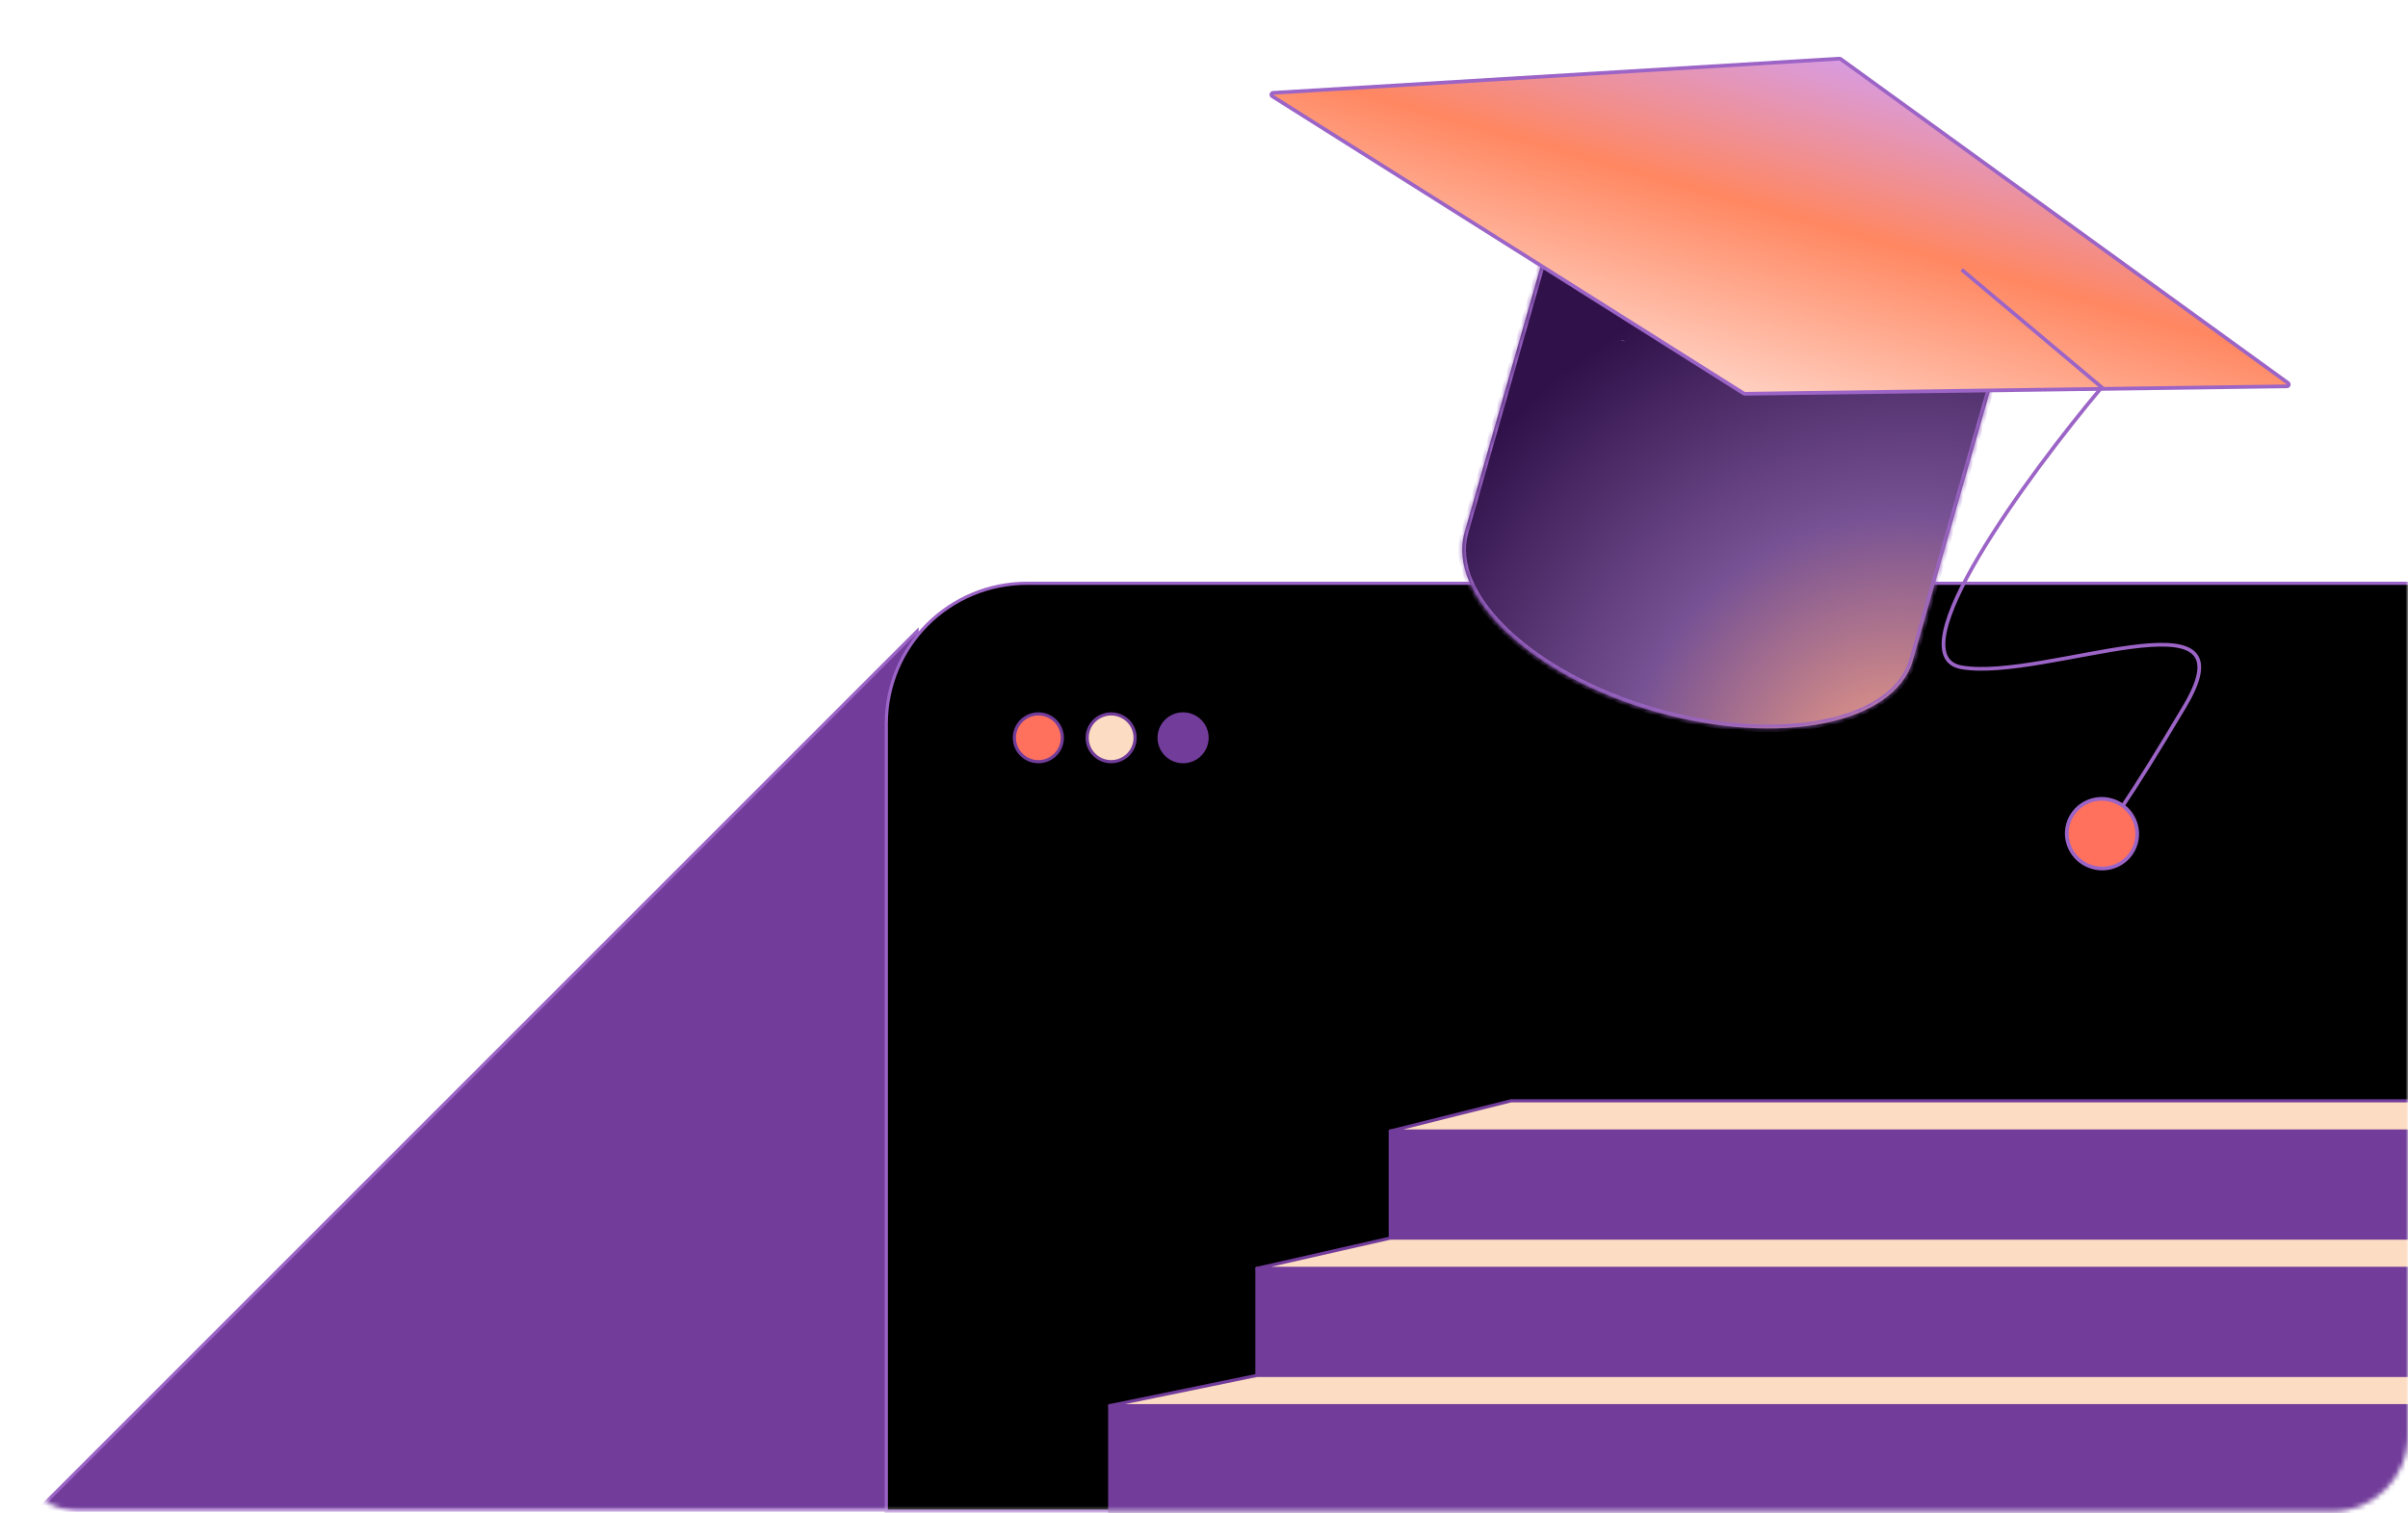
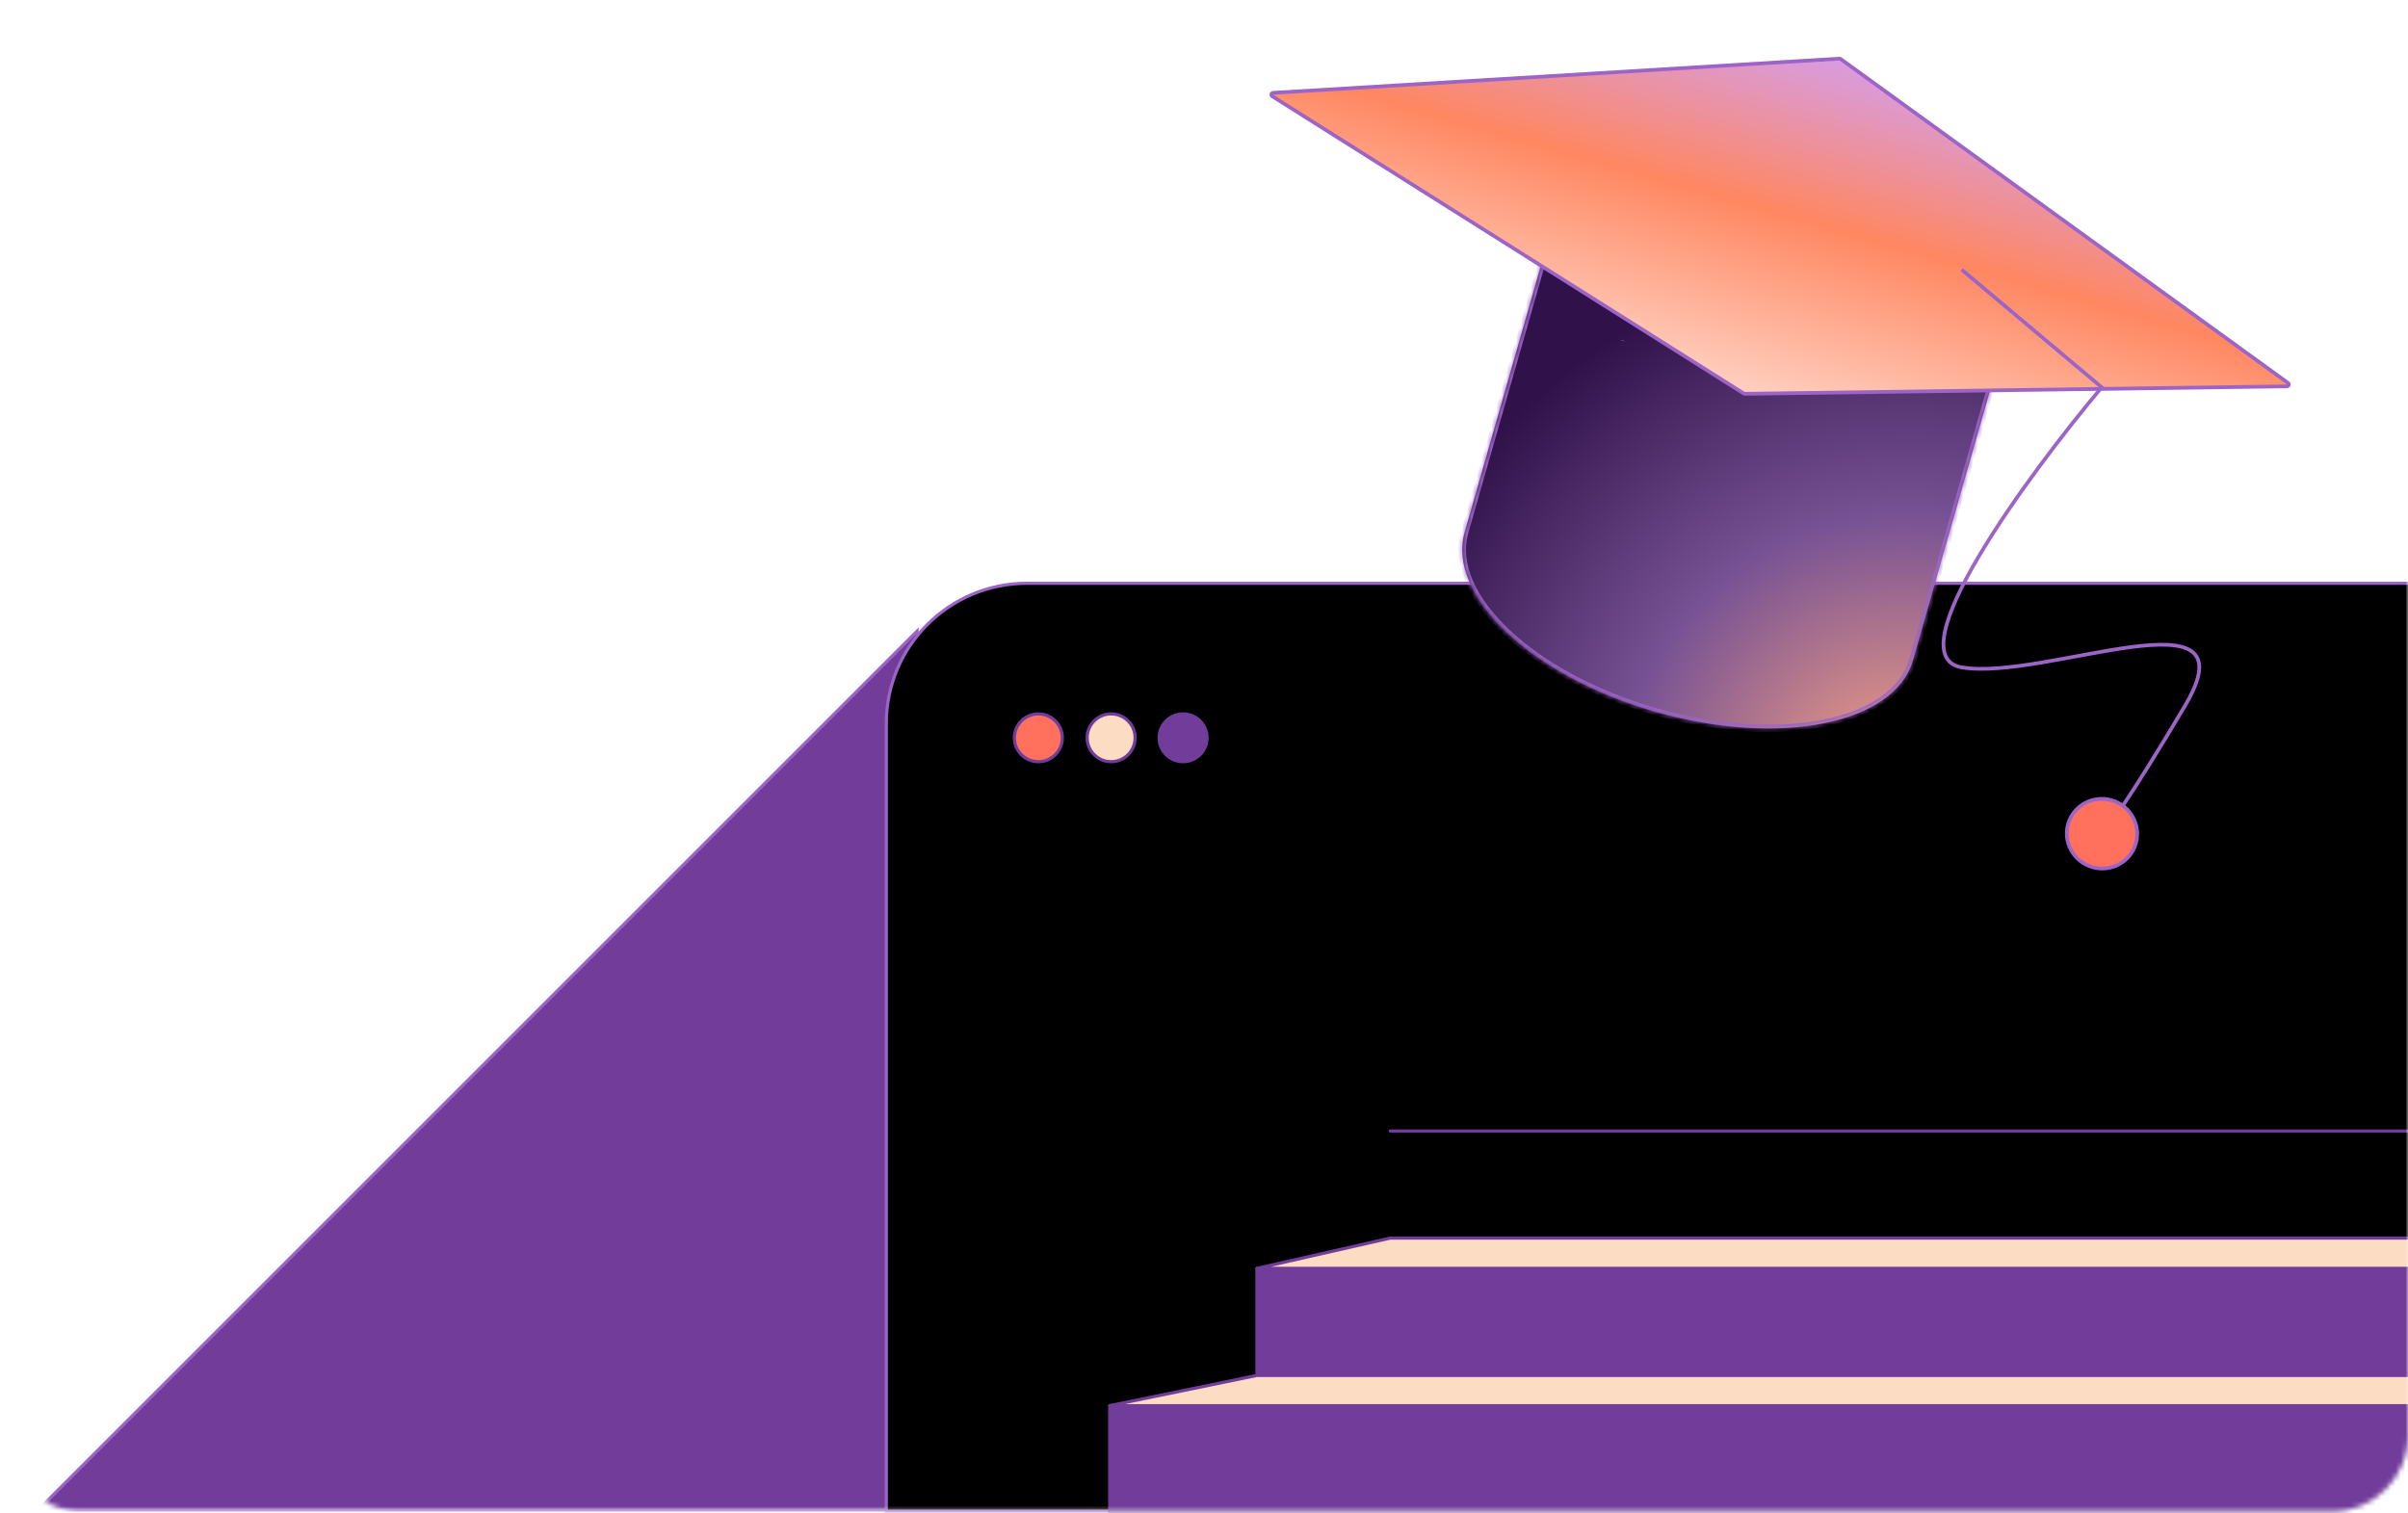
<svg xmlns="http://www.w3.org/2000/svg" width="490" height="308" viewBox="0 0 490 308" fill="none">
  <mask id="mask0_871_10027" style="mask-type:alpha" maskUnits="userSpaceOnUse" x="0" y="0" width="490" height="308">
    <rect x="0.936" y="0.256" width="489.065" height="307.357" rx="15.464" fill="#713C9A" />
  </mask>
  <g mask="url(#mask0_871_10027)">
    <path d="M190.032 307.316H7.737L186.624 128.429L190.032 307.316Z" fill="#713C9A" stroke="#9B64C6" stroke-width="0.644" />
    <path d="M209.057 118.7H609.607C625.507 118.7 638.31 131.457 638.31 147.066V307.535H180.354V147.289C180.354 131.456 193.158 118.7 209.057 118.7Z" fill="black" stroke="#9B64C6" stroke-width="0.644" />
    <path d="M211.294 155.013C213.99 155.013 216.176 152.836 216.176 150.15C216.176 147.465 213.99 145.288 211.294 145.288C208.599 145.288 206.413 147.465 206.413 150.15C206.413 152.836 208.599 155.013 211.294 155.013Z" fill="#FF715D" stroke="#713C9A" stroke-width="0.644" stroke-linejoin="round" />
    <path d="M226.102 155.013C228.798 155.013 230.983 152.836 230.983 150.15C230.983 147.465 228.798 145.288 226.102 145.288C223.406 145.288 221.221 147.465 221.221 150.15C221.221 152.836 223.406 155.013 226.102 155.013Z" fill="#FCDCC2" stroke="#713C9A" stroke-width="0.644" stroke-linejoin="round" />
    <path d="M240.745 155.013C243.441 155.013 245.626 152.836 245.626 150.15C245.626 147.465 243.441 145.288 240.745 145.288C238.049 145.288 235.864 147.465 235.864 150.15C235.864 152.836 238.049 155.013 240.745 155.013Z" fill="#713C9A" stroke="#713C9A" stroke-width="0.644" stroke-linejoin="round" />
    <mask id="path-7-inside-1_871_10027" fill="white">
      <path fill-rule="evenodd" clip-rule="evenodd" d="M407.212 71.571L316.001 45.492L298.101 108.095C298.084 108.152 298.068 108.209 298.051 108.266C294.33 121.28 311.732 137.669 336.919 144.87C362.106 152.072 385.541 147.359 389.262 134.345C389.262 134.345 389.263 134.344 389.263 134.344L389.264 134.344L407.212 71.571Z" />
    </mask>
    <path fill-rule="evenodd" clip-rule="evenodd" d="M407.212 71.571L316.001 45.492L298.101 108.095C298.084 108.152 298.068 108.209 298.051 108.266C294.33 121.28 311.732 137.669 336.919 144.87C362.106 152.072 385.541 147.359 389.262 134.345C389.262 134.345 389.263 134.344 389.263 134.344L389.264 134.344L407.212 71.571Z" fill="url(#paint0_radial_871_10027)" />
    <path d="M316.001 45.492L316.208 44.769L315.484 44.562L315.277 45.285L316.001 45.492ZM407.212 71.571L407.935 71.778L408.142 71.055L407.419 70.848L407.212 71.571ZM298.101 108.095L298.822 108.312L298.825 108.302L298.101 108.095ZM389.263 134.344L389.469 133.621L388.746 133.414L388.539 134.137L389.263 134.344ZM389.264 134.344L389.057 135.068L389.78 135.275L389.987 134.551L389.264 134.344ZM315.794 46.216L407.005 72.295L407.419 70.848L316.208 44.769L315.794 46.216ZM298.825 108.302L316.724 45.699L315.277 45.285L297.378 107.888L298.825 108.302ZM298.775 108.473C298.79 108.419 298.806 108.365 298.822 108.312L297.381 107.878C297.363 107.938 297.345 107.998 297.328 108.059L298.775 108.473ZM337.126 144.147C324.624 140.572 314.09 134.726 307.16 128.2C300.2 121.645 297.031 114.571 298.775 108.473L297.328 108.059C295.35 114.975 299.022 122.603 306.129 129.296C313.266 136.018 324.027 141.967 336.712 145.594L337.126 144.147ZM388.539 134.138C386.795 140.236 380.366 144.566 370.992 146.451C361.66 148.327 349.628 147.721 337.126 144.147L336.712 145.594C349.397 149.221 361.676 149.859 371.289 147.926C380.859 146.002 388.008 141.468 389.986 134.552L388.539 134.138ZM388.539 134.137L388.539 134.137L388.539 134.137C388.539 134.137 388.539 134.137 388.539 134.137C388.539 134.137 388.539 134.137 388.539 134.137C388.539 134.137 388.539 134.137 388.539 134.137C388.539 134.137 388.539 134.137 388.539 134.137C388.539 134.137 388.539 134.137 388.539 134.137C388.539 134.137 388.539 134.137 388.539 134.137C388.539 134.137 388.539 134.137 388.539 134.137C388.539 134.137 388.539 134.137 388.539 134.137C388.539 134.137 388.539 134.137 388.539 134.137L388.539 134.137L388.539 134.137L388.539 134.137L388.539 134.137C388.539 134.137 388.539 134.137 388.539 134.137C388.539 134.137 388.539 134.137 388.539 134.137C388.539 134.137 388.539 134.137 388.539 134.137C388.539 134.137 388.539 134.137 388.539 134.137C388.539 134.137 388.539 134.137 388.539 134.137C388.539 134.137 388.539 134.137 388.539 134.137C388.539 134.137 388.539 134.137 388.539 134.137C388.539 134.137 388.539 134.137 388.539 134.137L388.539 134.137L388.539 134.137L388.539 134.137C388.539 134.137 388.539 134.137 388.539 134.137C388.539 134.137 388.539 134.137 388.539 134.137C388.539 134.137 388.539 134.137 388.539 134.137C388.539 134.137 388.539 134.137 388.539 134.137C388.539 134.137 388.539 134.137 388.539 134.137C388.539 134.137 388.539 134.137 388.539 134.137C388.539 134.137 388.539 134.137 388.539 134.137L388.539 134.137L388.539 134.137L388.539 134.137C388.539 134.137 388.539 134.137 388.539 134.137C388.539 134.137 388.539 134.137 388.539 134.137C388.539 134.137 388.539 134.137 388.539 134.137C388.539 134.137 388.539 134.137 388.539 134.137C388.539 134.137 388.539 134.137 388.539 134.137C388.539 134.137 388.539 134.137 388.539 134.137L388.539 134.137L388.539 134.137L388.539 134.137L388.539 134.137C388.539 134.137 388.539 134.137 388.539 134.138C388.539 134.138 388.539 134.138 388.539 134.138C388.539 134.138 388.539 134.138 388.539 134.138C388.539 134.138 388.539 134.138 388.539 134.138C388.539 134.138 388.539 134.138 388.539 134.138C388.539 134.138 388.539 134.138 388.539 134.138L388.539 134.138L388.539 134.138L388.539 134.138C388.539 134.138 388.539 134.138 388.539 134.138C388.539 134.138 388.539 134.138 388.539 134.138C388.539 134.138 388.539 134.138 388.539 134.138C388.539 134.138 388.539 134.138 388.539 134.138C388.539 134.138 388.539 134.138 388.539 134.138C388.539 134.138 388.539 134.138 388.539 134.138L388.539 134.138L388.539 134.138C388.539 134.138 388.539 134.138 388.539 134.138C388.539 134.138 388.539 134.138 388.539 134.138C388.539 134.138 388.539 134.138 388.539 134.138C388.539 134.138 388.539 134.138 388.539 134.138C388.539 134.138 388.539 134.138 388.539 134.138C388.539 134.138 388.539 134.138 388.539 134.138L388.539 134.138L388.539 134.138L388.539 134.138C388.539 134.138 388.539 134.138 388.539 134.138C388.539 134.138 388.539 134.138 388.539 134.138C388.539 134.138 388.539 134.138 388.539 134.138C388.539 134.138 388.539 134.138 388.539 134.138C388.539 134.138 388.539 134.138 388.539 134.138C388.539 134.138 388.539 134.138 388.539 134.138L388.539 134.138L388.539 134.138L388.539 134.138L388.539 134.138C388.539 134.138 388.539 134.138 388.539 134.138C388.539 134.138 388.539 134.138 388.539 134.138C388.539 134.138 388.539 134.138 388.539 134.138C388.539 134.138 388.539 134.138 388.539 134.138C388.539 134.138 388.539 134.138 388.539 134.138C388.539 134.138 388.539 134.138 388.539 134.138L388.539 134.138L388.539 134.138L388.539 134.138C388.539 134.138 388.539 134.138 388.539 134.138C388.539 134.138 388.539 134.138 388.539 134.138C388.539 134.138 388.539 134.138 388.539 134.138C388.539 134.138 388.539 134.138 388.539 134.138C388.539 134.138 388.539 134.138 388.539 134.138C388.539 134.138 388.539 134.138 388.539 134.138C388.539 134.138 388.539 134.138 388.539 134.138L388.539 134.138L388.539 134.138L388.539 134.138C388.539 134.138 388.539 134.138 388.539 134.138C388.539 134.138 388.539 134.138 388.539 134.138C388.539 134.138 388.539 134.138 388.539 134.138C388.539 134.138 388.539 134.138 388.539 134.138C388.539 134.138 388.539 134.138 388.539 134.138C388.539 134.138 388.539 134.138 388.539 134.138C388.539 134.138 388.539 134.138 388.539 134.138C388.539 134.138 388.539 134.138 388.539 134.138L388.539 134.138L388.539 134.138L388.539 134.138L388.539 134.138C388.539 134.138 388.539 134.138 388.539 134.138C388.539 134.138 388.539 134.138 388.539 134.138C388.539 134.138 388.539 134.138 388.539 134.138C388.539 134.138 388.539 134.138 388.539 134.138C388.539 134.138 388.539 134.138 388.539 134.138C388.539 134.138 388.539 134.138 388.539 134.138C388.539 134.138 388.539 134.138 388.539 134.138C388.539 134.138 388.539 134.138 388.539 134.138C388.539 134.138 388.539 134.138 388.539 134.138L388.539 134.138L388.539 134.138L388.539 134.138L389.986 134.552L389.986 134.552L389.986 134.552L389.986 134.552C389.986 134.552 389.986 134.552 389.986 134.552C389.986 134.552 389.986 134.552 389.986 134.552C389.986 134.552 389.986 134.552 389.986 134.552C389.986 134.552 389.986 134.552 389.986 134.552C389.986 134.552 389.986 134.552 389.986 134.552C389.986 134.552 389.986 134.552 389.986 134.552C389.986 134.552 389.986 134.552 389.986 134.552C389.986 134.552 389.986 134.552 389.986 134.552C389.986 134.552 389.986 134.552 389.986 134.552L389.986 134.552L389.986 134.552L389.986 134.552L389.986 134.552C389.986 134.552 389.986 134.552 389.986 134.552C389.986 134.552 389.986 134.552 389.986 134.552C389.986 134.552 389.986 134.552 389.986 134.552C389.986 134.552 389.986 134.552 389.986 134.552C389.986 134.552 389.986 134.552 389.986 134.552C389.986 134.552 389.986 134.552 389.986 134.552C389.986 134.552 389.986 134.552 389.986 134.552C389.986 134.552 389.986 134.552 389.986 134.552L389.986 134.552L389.986 134.552L389.986 134.552C389.986 134.552 389.986 134.552 389.986 134.552C389.986 134.552 389.986 134.552 389.986 134.552C389.986 134.552 389.986 134.552 389.986 134.552C389.986 134.552 389.986 134.552 389.986 134.552C389.986 134.552 389.986 134.552 389.986 134.552C389.986 134.552 389.986 134.552 389.986 134.552C389.986 134.552 389.986 134.552 389.986 134.552L389.986 134.552L389.986 134.552L389.986 134.552C389.986 134.552 389.986 134.552 389.986 134.552C389.986 134.552 389.986 134.552 389.986 134.552C389.986 134.552 389.986 134.552 389.986 134.552C389.986 134.552 389.986 134.552 389.986 134.552C389.986 134.552 389.986 134.552 389.986 134.552C389.986 134.551 389.986 134.551 389.986 134.551L389.986 134.551L389.986 134.551L389.986 134.551L389.986 134.551C389.986 134.551 389.986 134.551 389.986 134.551C389.986 134.551 389.986 134.551 389.986 134.551C389.986 134.551 389.986 134.551 389.986 134.551C389.986 134.551 389.986 134.551 389.986 134.551C389.986 134.551 389.986 134.551 389.986 134.551C389.986 134.551 389.986 134.551 389.986 134.551L389.986 134.551L389.986 134.551L389.986 134.551C389.986 134.551 389.986 134.551 389.986 134.551C389.986 134.551 389.986 134.551 389.986 134.551C389.986 134.551 389.986 134.551 389.986 134.551C389.986 134.551 389.986 134.551 389.986 134.551C389.986 134.551 389.986 134.551 389.986 134.551C389.986 134.551 389.986 134.551 389.986 134.551L389.986 134.551L389.986 134.551C389.986 134.551 389.986 134.551 389.986 134.551C389.986 134.551 389.986 134.551 389.986 134.551C389.986 134.551 389.986 134.551 389.986 134.551C389.986 134.551 389.986 134.551 389.986 134.551C389.986 134.551 389.986 134.551 389.986 134.551C389.986 134.551 389.986 134.551 389.986 134.551L389.986 134.551L389.986 134.551L389.986 134.551C389.986 134.551 389.986 134.551 389.986 134.551C389.986 134.551 389.986 134.551 389.986 134.551C389.986 134.551 389.986 134.551 389.986 134.551C389.986 134.551 389.986 134.551 389.986 134.551C389.986 134.551 389.986 134.551 389.986 134.551C389.986 134.551 389.986 134.551 389.986 134.551L389.986 134.551L389.986 134.551L389.986 134.551L389.986 134.551C389.986 134.551 389.986 134.551 389.986 134.551C389.986 134.551 389.986 134.551 389.986 134.551C389.986 134.551 389.986 134.551 389.986 134.551C389.986 134.551 389.986 134.551 389.986 134.551C389.986 134.551 389.986 134.551 389.986 134.551C389.986 134.551 389.986 134.551 389.986 134.551L389.986 134.551L389.986 134.551L389.986 134.551C389.986 134.551 389.986 134.551 389.986 134.551C389.986 134.551 389.986 134.551 389.986 134.551C389.986 134.551 389.986 134.551 389.986 134.551C389.986 134.551 389.986 134.551 389.986 134.551C389.986 134.551 389.986 134.551 389.986 134.551C389.986 134.551 389.986 134.551 389.986 134.551C389.986 134.551 389.986 134.551 389.986 134.551L389.986 134.551L389.986 134.551L389.986 134.551C389.986 134.551 389.986 134.551 389.986 134.551C389.986 134.551 389.986 134.551 389.986 134.551C389.986 134.551 389.986 134.551 389.986 134.551C389.986 134.551 389.986 134.551 389.986 134.551C389.986 134.551 389.986 134.551 389.986 134.551C389.986 134.551 389.986 134.551 389.986 134.551C389.986 134.551 389.986 134.551 389.986 134.551C389.986 134.551 389.986 134.551 389.986 134.551L389.986 134.551L389.986 134.551L389.986 134.551L389.986 134.551C389.986 134.551 389.986 134.551 389.986 134.551C389.986 134.551 389.986 134.551 389.986 134.551C389.986 134.551 389.986 134.551 389.986 134.551C389.986 134.551 389.986 134.551 389.986 134.551C389.986 134.551 389.986 134.551 389.986 134.551C389.986 134.551 389.986 134.551 389.986 134.551C389.986 134.551 389.986 134.551 389.986 134.551C389.986 134.551 389.986 134.551 389.986 134.551C389.986 134.551 389.986 134.551 389.986 134.551L389.986 134.551L389.986 134.551L388.539 134.137ZM389.471 133.621L389.469 133.621L389.056 135.068L389.057 135.068L389.471 133.621ZM406.488 71.365L388.54 134.137L389.987 134.551L407.935 71.778L406.488 71.365Z" fill="#9B64C6" mask="url(#path-7-inside-1_871_10027)" />
    <path d="M374.551 12.005C374.481 11.954 374.395 11.929 374.308 11.935L259.064 18.893C258.901 18.903 258.763 19.017 258.722 19.175C258.682 19.333 258.748 19.5 258.886 19.587L354.844 80.082C354.905 80.121 354.977 80.141 355.05 80.14L465.374 78.625C465.536 78.623 465.679 78.517 465.728 78.362C465.777 78.208 465.721 78.039 465.59 77.944L374.551 12.005Z" fill="url(#paint1_linear_871_10027)" stroke="#9B64C6" stroke-width="0.753" stroke-linejoin="round" />
    <path d="M330.217 69.361L330.238 69.29" stroke="#9B64C6" stroke-width="0.753" />
    <path d="M399.179 54.875L427.673 78.826C412.531 96.859 385.634 133.502 399.179 135.815C416.11 138.705 459.057 119.296 444.604 143.661C433.041 163.152 428.499 169.12 427.673 169.667" stroke="#9B64C6" stroke-width="0.753" />
    <path d="M421.478 173.087C423.411 176.516 427.778 177.764 431.231 175.876C434.685 173.987 435.917 169.676 433.984 166.247C432.051 162.818 427.685 161.569 424.231 163.458C420.778 165.347 419.545 169.658 421.478 173.087Z" fill="#FF715D" stroke="#9B64C6" stroke-width="0.753" />
-     <path d="M642.215 230.184H282.904V251.969H642.215V230.184Z" fill="#713C9A" stroke="#713C9A" stroke-width="0.644" stroke-linejoin="round" />
-     <path d="M642.223 230.184H282.904L307.484 224.025H617.643L642.223 230.184Z" fill="#FCDCC2" stroke="#713C9A" stroke-width="0.644" stroke-linejoin="round" />
+     <path d="M642.215 230.184H282.904H642.215V230.184Z" fill="#713C9A" stroke="#713C9A" stroke-width="0.644" stroke-linejoin="round" />
    <path d="M669.353 258.128H255.773V279.913H669.353V258.128Z" fill="#713C9A" stroke="#713C9A" stroke-width="0.644" stroke-linejoin="round" />
    <path d="M669.353 258.128H255.773L282.904 251.969H642.222L669.353 258.128Z" fill="#FCDCC2" stroke="#713C9A" stroke-width="0.644" stroke-linejoin="round" />
    <path d="M699.311 286.072H225.815V307.857H699.311V286.072Z" fill="#713C9A" stroke="#713C9A" stroke-width="0.644" stroke-linejoin="round" />
    <path d="M699.311 286.072H225.815L255.773 279.913H669.353L699.311 286.072Z" fill="#FCDCC2" stroke="#713C9A" stroke-width="0.644" stroke-linejoin="round" />
  </g>
  <defs>
    <radialGradient id="paint0_radial_871_10027" cx="0" cy="0" r="1" gradientUnits="userSpaceOnUse" gradientTransform="translate(384.707 158.534) rotate(-127.221) scale(106.131 112.12)">
      <stop offset="0.021" stop-color="#F19E84" />
      <stop offset="0.495" stop-color="#775294" />
      <stop offset="1" stop-color="#301149" />
    </radialGradient>
    <linearGradient id="paint1_linear_871_10027" x1="353.49" y1="79.319" x2="375.02" y2="4.02" gradientUnits="userSpaceOnUse">
      <stop stop-color="#FFCFC0" />
      <stop offset="0.474" stop-color="#FF8761" />
      <stop offset="1" stop-color="#CFA1FF" />
    </linearGradient>
  </defs>
</svg>